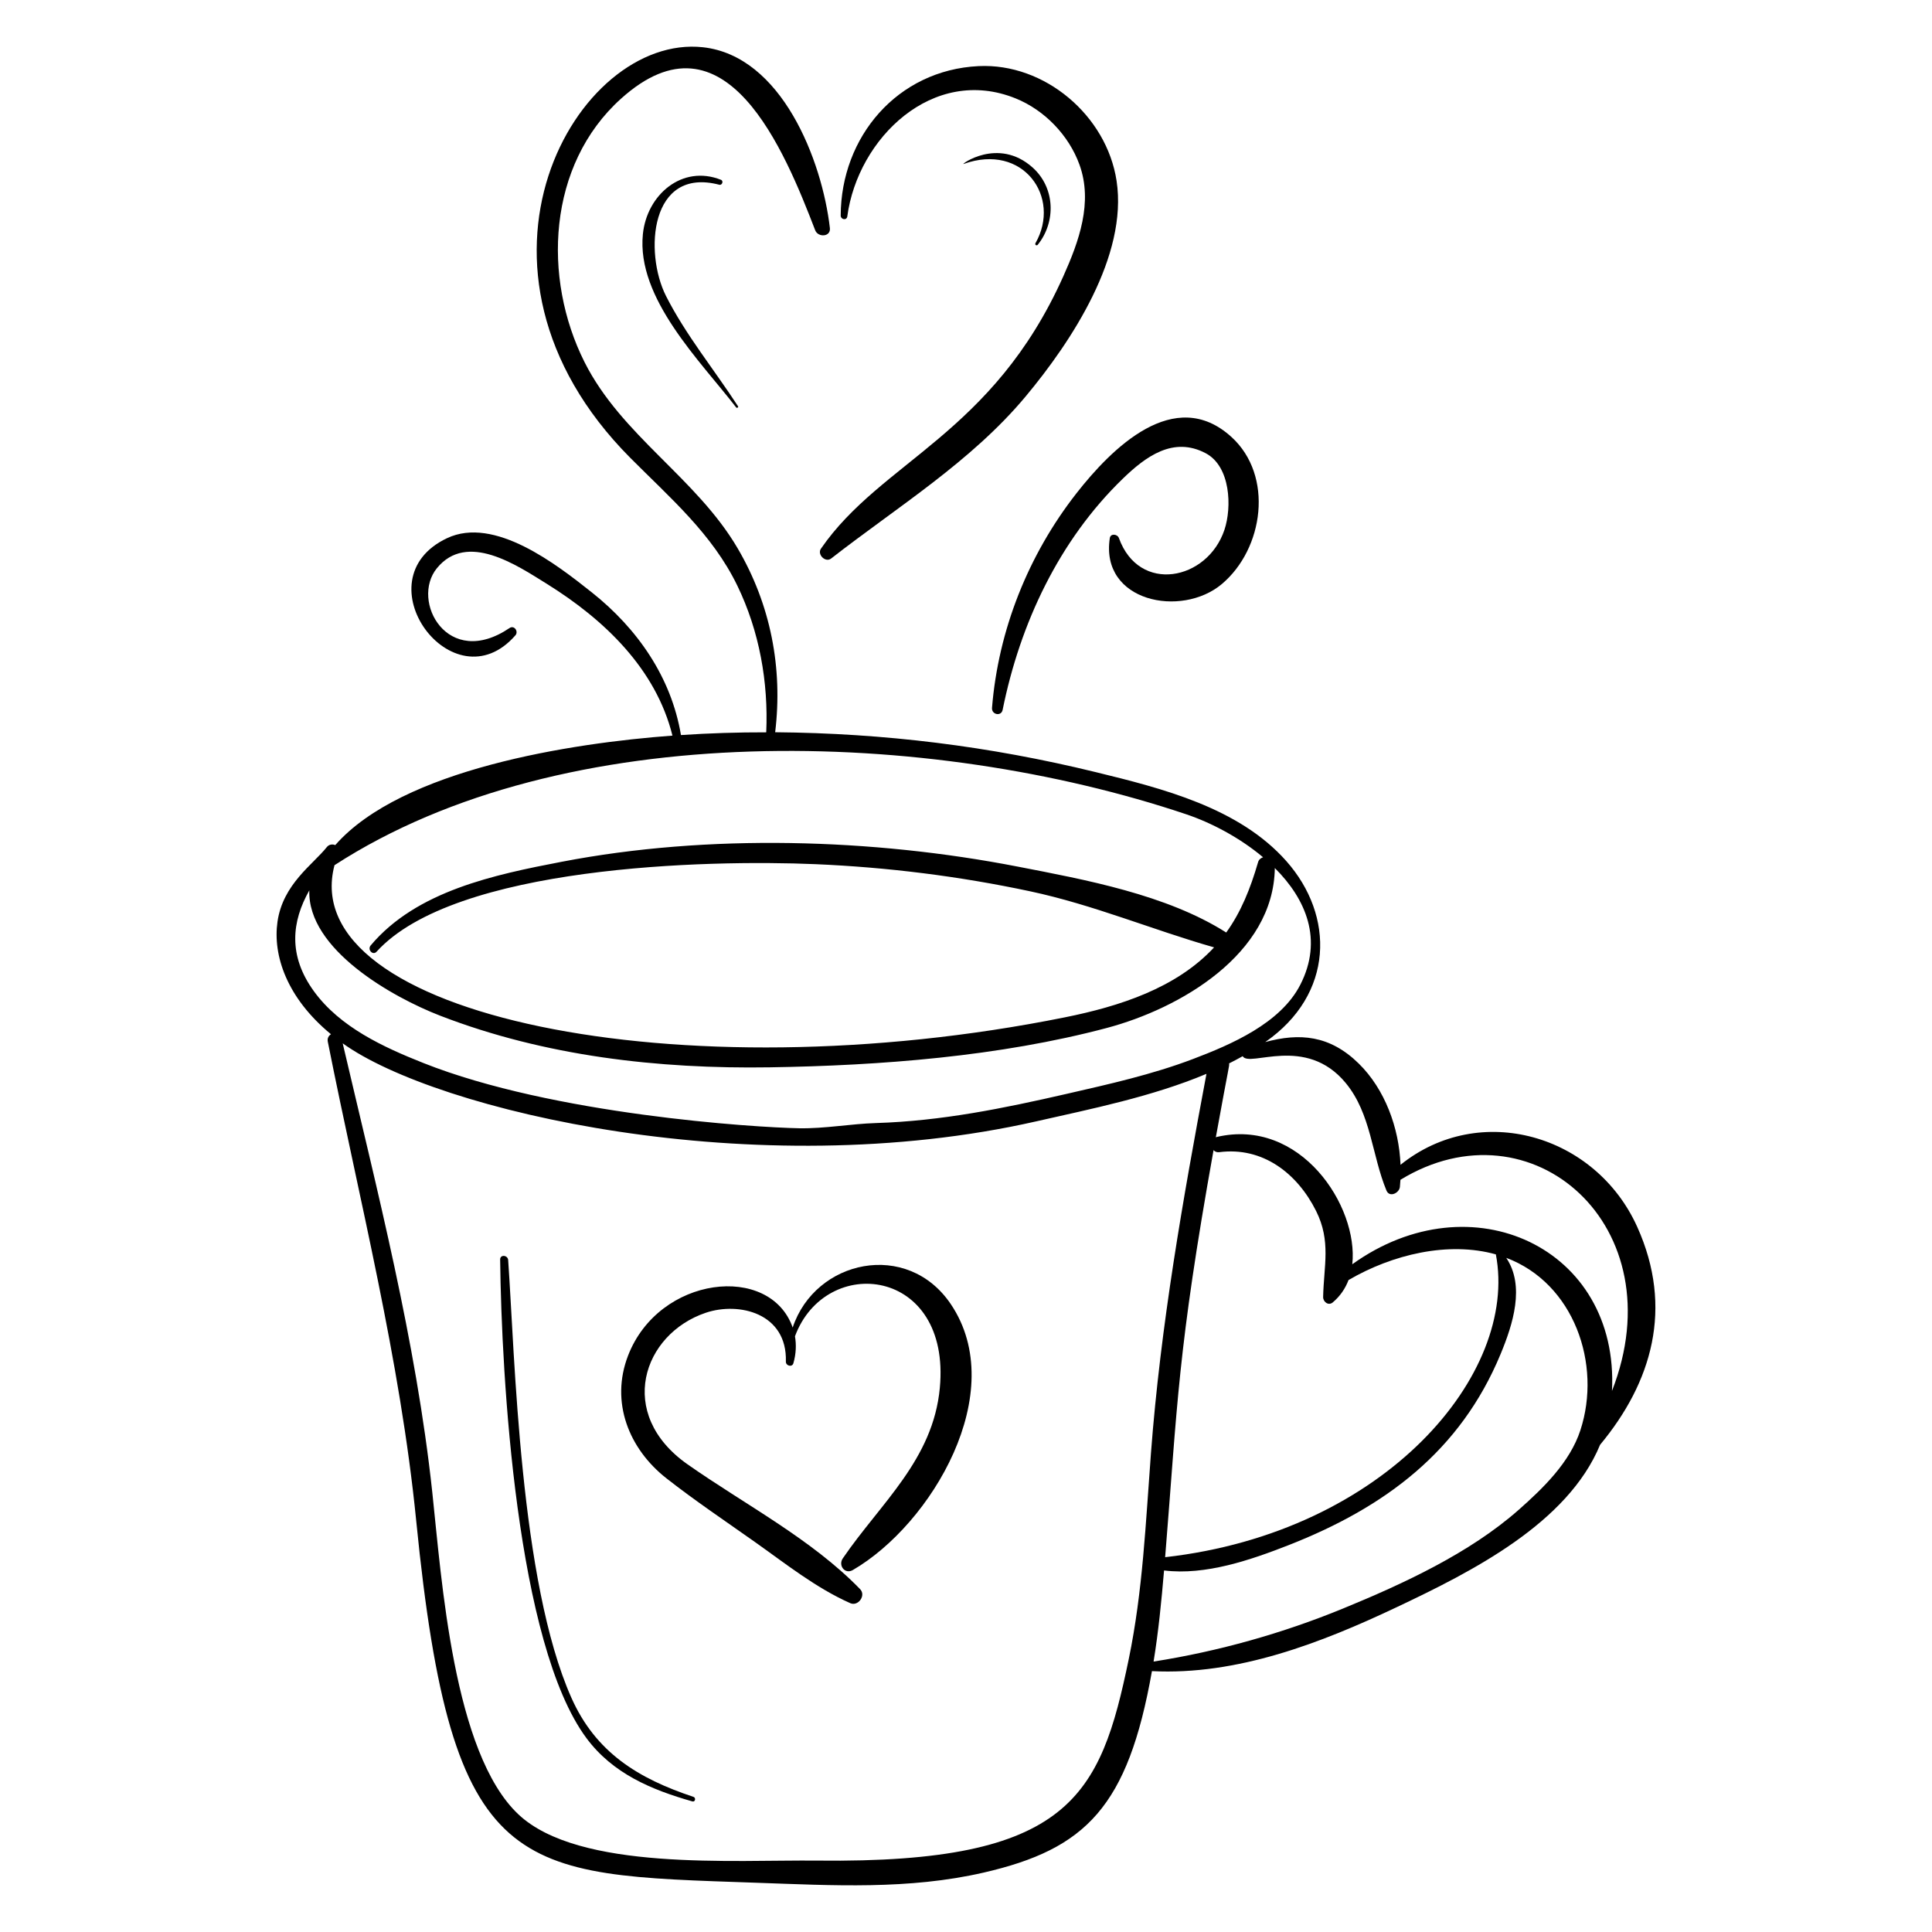
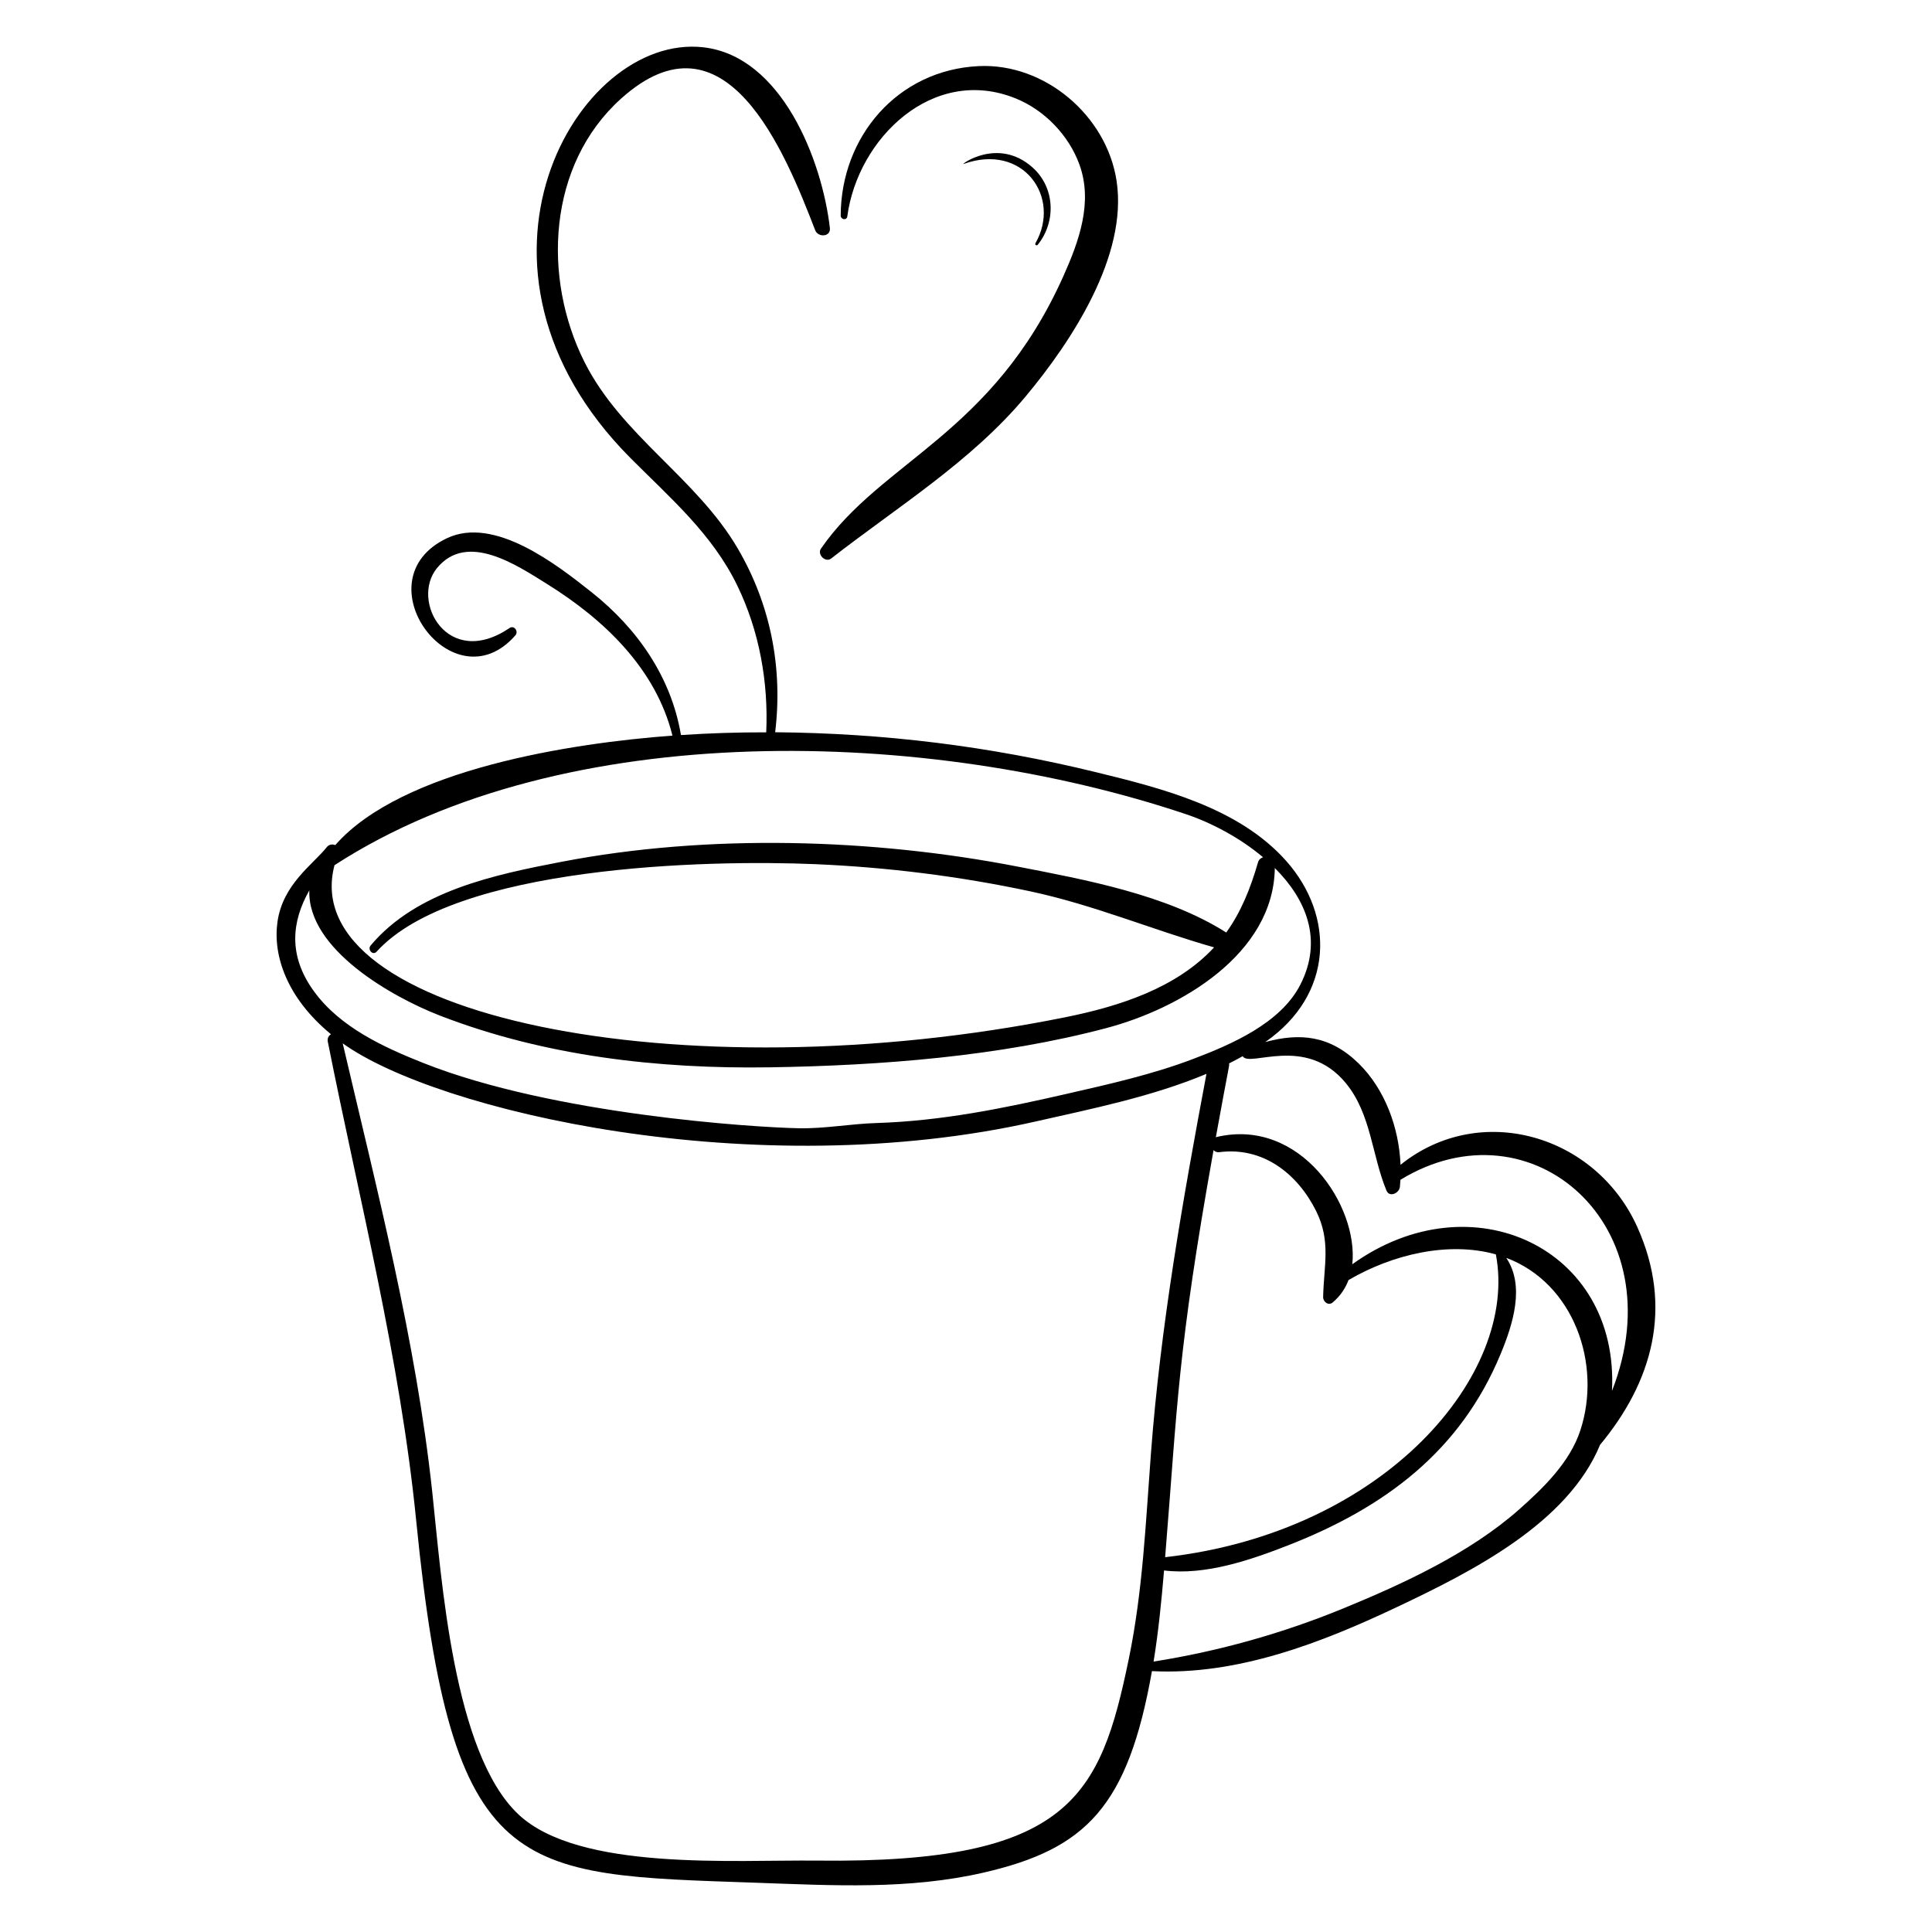
<svg xmlns="http://www.w3.org/2000/svg" fill="#000000" width="800px" height="800px" version="1.1" viewBox="144 144 512 512">
  <g>
    <path d="m568.04 526.88c13.719-16.512 19.547-36.207 9.844-57.742-11.012-24.449-41.676-33.375-62.73-16.453-0.387-9.824-4.152-20.047-11.074-26.836-7.695-7.551-15.723-8.156-24.785-5.688 18.25-12.652 18.469-33.457 5.57-47.992-12.559-14.152-32.895-19.25-50.547-23.562-28.176-6.883-55.984-10.305-84.891-10.555 2.059-17.02-1.191-33.812-9.934-48.73-10.938-18.668-30.77-29.855-40.578-49.344-11.23-22.316-9.836-52.285 9.66-69.828 27.676-24.91 43.426 14.02 51.465 34.879 0.746 1.941 4.16 1.793 3.887-0.598-2.055-17.906-12.754-45.617-33.637-47.91-33.465-3.672-69.371 58.43-19.242 108.83 10.539 10.598 21.699 20.121 28.355 33.859 5.832 12.039 8.25 25.547 7.656 38.863-7.543-0.016-15.078 0.223-22.598 0.723-2.566-15.297-11.512-28.215-23.68-37.855-9.184-7.277-25.746-20.266-38.32-14.316-23.195 10.98 1.648 44.633 18.129 25.738 0.891-1.02-0.32-2.762-1.547-1.934-16.422 11.109-26.336-7.176-19.258-15.852 7.969-9.762 21.164-0.801 29.137 4.152 15.266 9.492 28.898 22.551 33.285 40.215-26.676 1.969-71.672 8.871-89.363 29.016-0.715-0.309-1.652-0.203-2.227 0.52-3.648 4.609-11.66 9.809-13.082 19.816-1.254 8.84 2.41 20.102 14.18 29.789-0.609 0.375-1.023 1.055-0.844 1.961 8.398 42.25 19.172 84.117 23.438 127.05 9.445 95.02 26.234 93.617 90.223 95.855 20.184 0.707 40.27 1.883 60.145-2.695 27.094-6.238 38.23-17.41 44.602-53.391 22.59 1.152 44.816-7.449 64.938-16.98 19.867-9.402 45.227-22.184 53.824-43.004zm-67.383-95.84c6.723 8.176 6.867 19.039 10.766 28.457 0.809 1.953 3.391 0.68 3.562-0.945 0.066-0.625 0.109-1.258 0.145-1.891 34.785-21.262 73.125 12.316 56.059 55.957 1.98-37.891-37.254-56.238-68.816-33.578 1.676-15.363-13.73-38.984-36.008-33.711-0.062 0.016-0.102 0.059-0.16 0.078 3.629-20.016 3.602-18.715 3.519-19.594 1.219-0.613 2.422-1.25 3.602-1.91 1.727 3.125 16.691-5.801 27.332 7.137zm-47.883 125.64c3.328-40.812 3.223-54.203 12.828-107.88 0.359 0.383 0.855 0.621 1.492 0.539 11.543-1.504 20.719 5.625 25.691 15.594 3.988 7.996 2.035 14.488 1.859 22.781-0.027 1.277 1.398 2.41 2.547 1.441 2.008-1.695 3.34-3.723 4.184-5.93 11.602-6.781 26.441-10.332 39.043-6.801 6.066 31.59-29.207 73.645-87.645 80.25zm5.578-196.89c6.641 2.231 14.176 6.18 20.375 11.395-0.605 0.203-1.121 0.605-1.316 1.277-2.062 7.106-4.555 13.266-8.449 18.664-15.824-10.059-37.395-14-55.324-17.48-38.289-7.434-81.918-8.75-120.79-1.266-17.719 3.41-38.453 7.688-50.621 22.18-0.922 1.098 0.574 2.746 1.574 1.645 20.672-22.781 87.574-24.426 116.31-23.191 19.113 0.82 38.195 3.203 56.906 7.195 16.797 3.582 32.383 10.195 48.73 14.855-10.043 10.816-25.086 15.629-39.539 18.539-102.03 20.531-204.05-0.551-193.56-40.32 61.004-39.535 157.86-36.297 225.71-13.492zm-231.17 46.891c-6.887-9.492-5.879-18.473-1.207-26.73-0.531 15.652 22.094 28.352 34.648 33.207 27.758 10.738 57.832 14.152 87.43 13.691 29.312-0.457 60.812-2.879 89.219-10.418 19.402-5.148 44.262-19.52 44.566-42.395 8.277 8.246 12.859 19.027 6.742 30.953-5.231 10.199-18.273 15.809-28.438 19.664-10.824 4.109-22.156 6.637-33.418 9.219-16.855 3.867-33.25 7.211-50.555 7.746-6.785 0.211-13.559 1.5-20.324 1.383-12.027-0.215-65.293-3.644-99.652-17.297-10.621-4.215-22.098-9.496-29.012-19.023zm133.49 230.4c-22.012-0.262-63.281 2.875-79.32-12.285-17.242-16.301-20.297-62.129-22.797-85.383-4.316-40.105-14.555-79.688-23.734-118.92 24.934 17.961 109.24 37.609 183.84 20.668 14.473-3.285 30.672-6.531 45.066-12.582-6.25 33.262-12.156 66.754-14.711 100.52-1.387 18.309-2.148 36.527-5.879 54.562-7.516 36.324-15.492 54.211-82.465 53.418zm89.039-52.75c1.316-8.09 2.082-15.992 2.777-24.145 10.969 1.363 22.977-2.785 32.945-6.684 25.691-10.055 45.594-24.977 56.242-50.66 3.266-7.875 6.512-18.059 1.496-25.5 17.93 6.731 25.395 28.156 19.637 45.723-2.773 8.453-9.801 15.277-16.312 21.031-13.066 11.539-30.645 19.633-46.57 26.176-16.055 6.59-33.047 11.359-50.215 14.059z" />
-     <path d="m354.07 495.81c-6-17.102-35.453-13.762-43.633 7.457-4.738 12.293 0.199 24.691 10.188 32.516 7.547 5.914 15.582 11.309 23.41 16.844 8.152 5.758 16.145 12.164 25.293 16.23 2.086 0.926 4.234-2.035 2.625-3.699-12.875-13.297-30.68-22.508-45.766-33.109-18.992-13.348-11.887-34.5 4.848-40.152 8.77-2.961 21.613 0.074 21.23 12.949-0.035 1.113 1.664 1.586 1.996 0.418 0.711-2.5 0.801-4.902 0.414-7.133 8.168-21.965 41.398-18.324 38.387 13.695-1.789 19.035-15.672 30.469-25.715 45.164-1.27 1.855 0.543 4.316 2.668 3.082 20.84-12.105 41.695-47.133 25.957-70.465-11.508-17.062-35.918-11.801-41.902 6.203z" />
    <path d="m403.33 161.52c-21.535 1.055-36.461 18.742-36.535 39.59-0.004 1.102 1.594 1.387 1.75 0.23 2.766-20.691 22.699-40.129 44.625-31.258 7.656 3.098 14.086 9.781 16.895 17.539 3.625 10.012-0.133 20.355-4.277 29.602-18.793 41.926-48.168 48.898-64.23 72.18-1.062 1.539 1.195 3.785 2.703 2.609 17.543-13.68 37.18-25.727 51.559-42.969 12.117-14.527 27.109-37.23 24.086-57.117-2.625-17.27-19.02-31.266-36.574-30.406z" />
-     <path d="m440.52 286.58c-0.379-1.047-2.207-1.301-2.41 0.027-2.582 16.898 18.973 21.172 29.672 12.184 11.117-9.336 13.84-28.742 2.547-39.004-15.086-13.707-31.77 3.059-41.094 14.988-12.738 16.301-20.676 36.191-22.34 56.812-0.145 1.805 2.445 2.367 2.816 0.523 4.609-22.859 14.938-44.906 31.867-61.277 6.039-5.844 13.352-11.262 21.941-6.723 6.621 3.5 6.973 14.316 4.969 20.301-4.512 13.461-22.621 17.039-27.969 2.168z" />
-     <path d="m334.62 192.96c0.758 0.199 1.188-1.016 0.449-1.309-10.266-4.086-19.641 3.938-20.699 14.398-1.73 17.07 15.293 33.672 24.727 45.93 0.199 0.258 0.672-0.035 0.488-0.316-6.246-9.621-13.938-19.016-19.105-29.262-5.773-11.457-4.262-34.262 14.141-29.441z" />
+     <path d="m440.52 286.58z" />
    <path d="m419.02 208.86c4.887-6.086 4.598-15.113-1.352-20.453-9.203-8.254-19.359-0.574-18.297-0.957 15.781-5.684 25.973 8.84 19.035 21.004-0.234 0.418 0.32 0.773 0.613 0.406z" />
-     <path d="m327.75 620.18c-14.586-4.852-25.859-11.715-32.328-26.258-13.711-30.82-14.961-90.527-16.754-116-0.094-1.328-2.144-1.531-2.125-0.133 0.371 30.984 4.309 101.87 22.883 126.85 6.957 9.355 17.145 13.652 28.047 16.75 0.777 0.227 1.027-0.965 0.277-1.215z" />
  </g>
</svg>